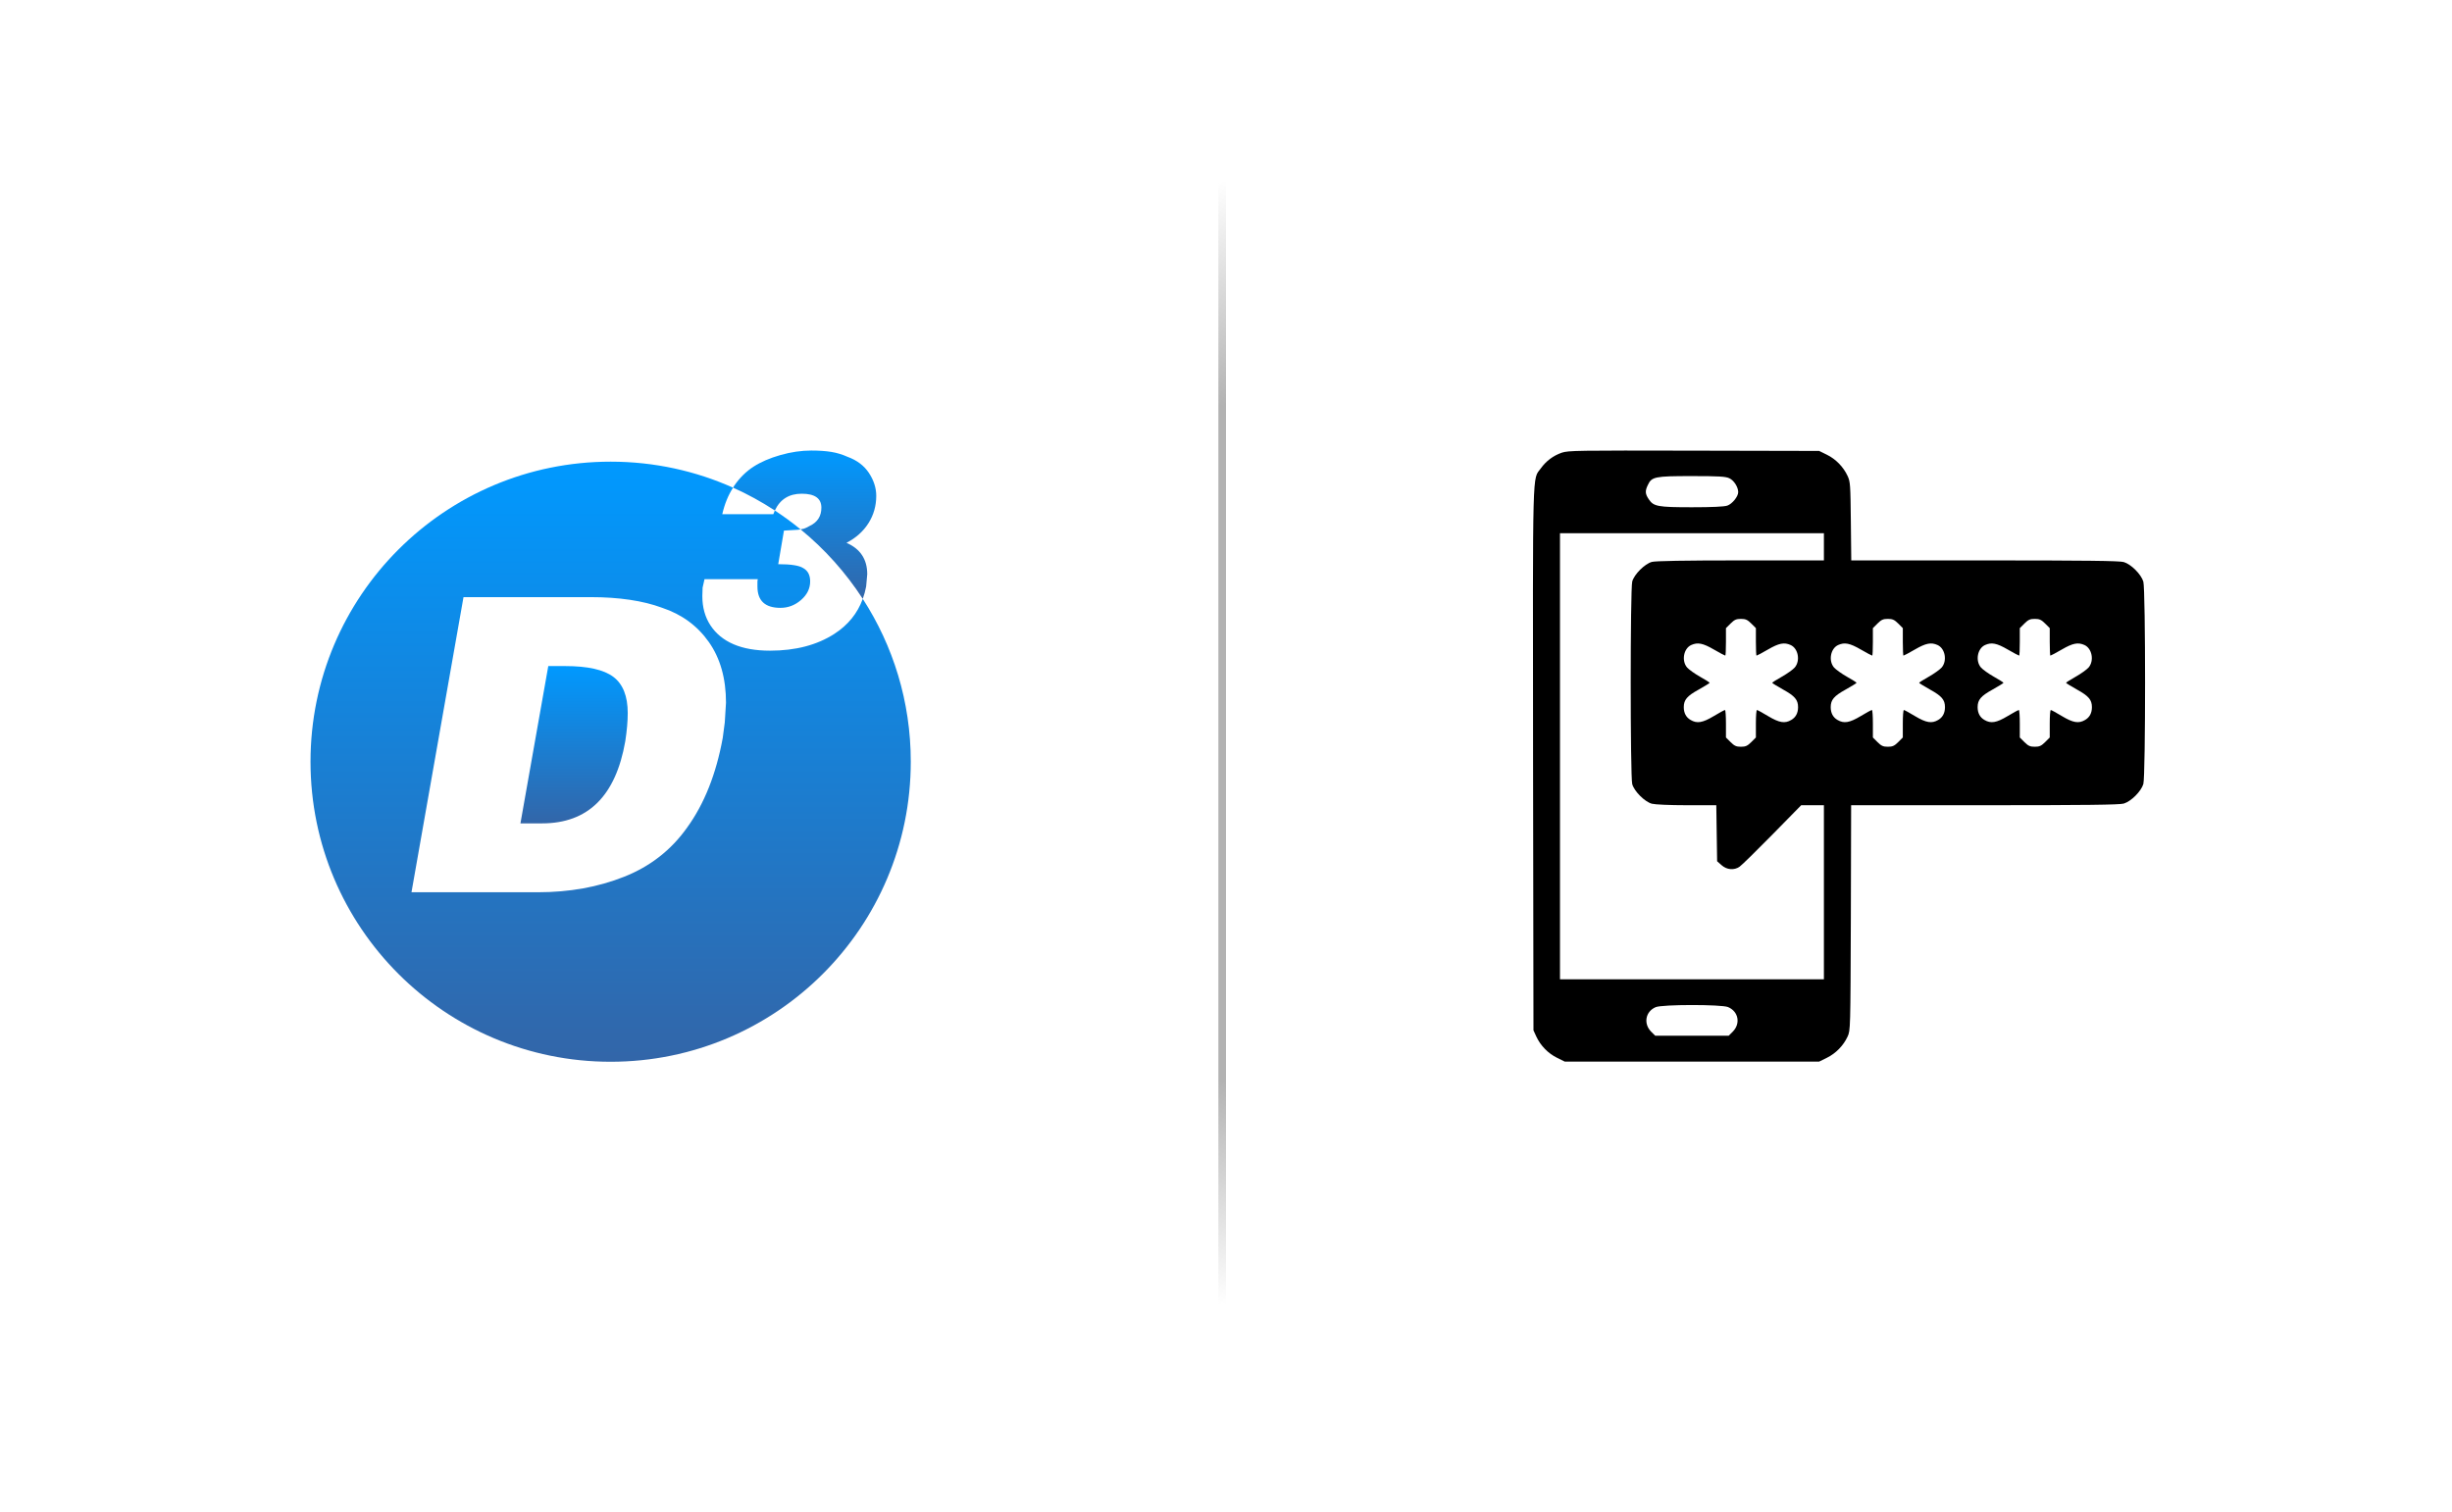
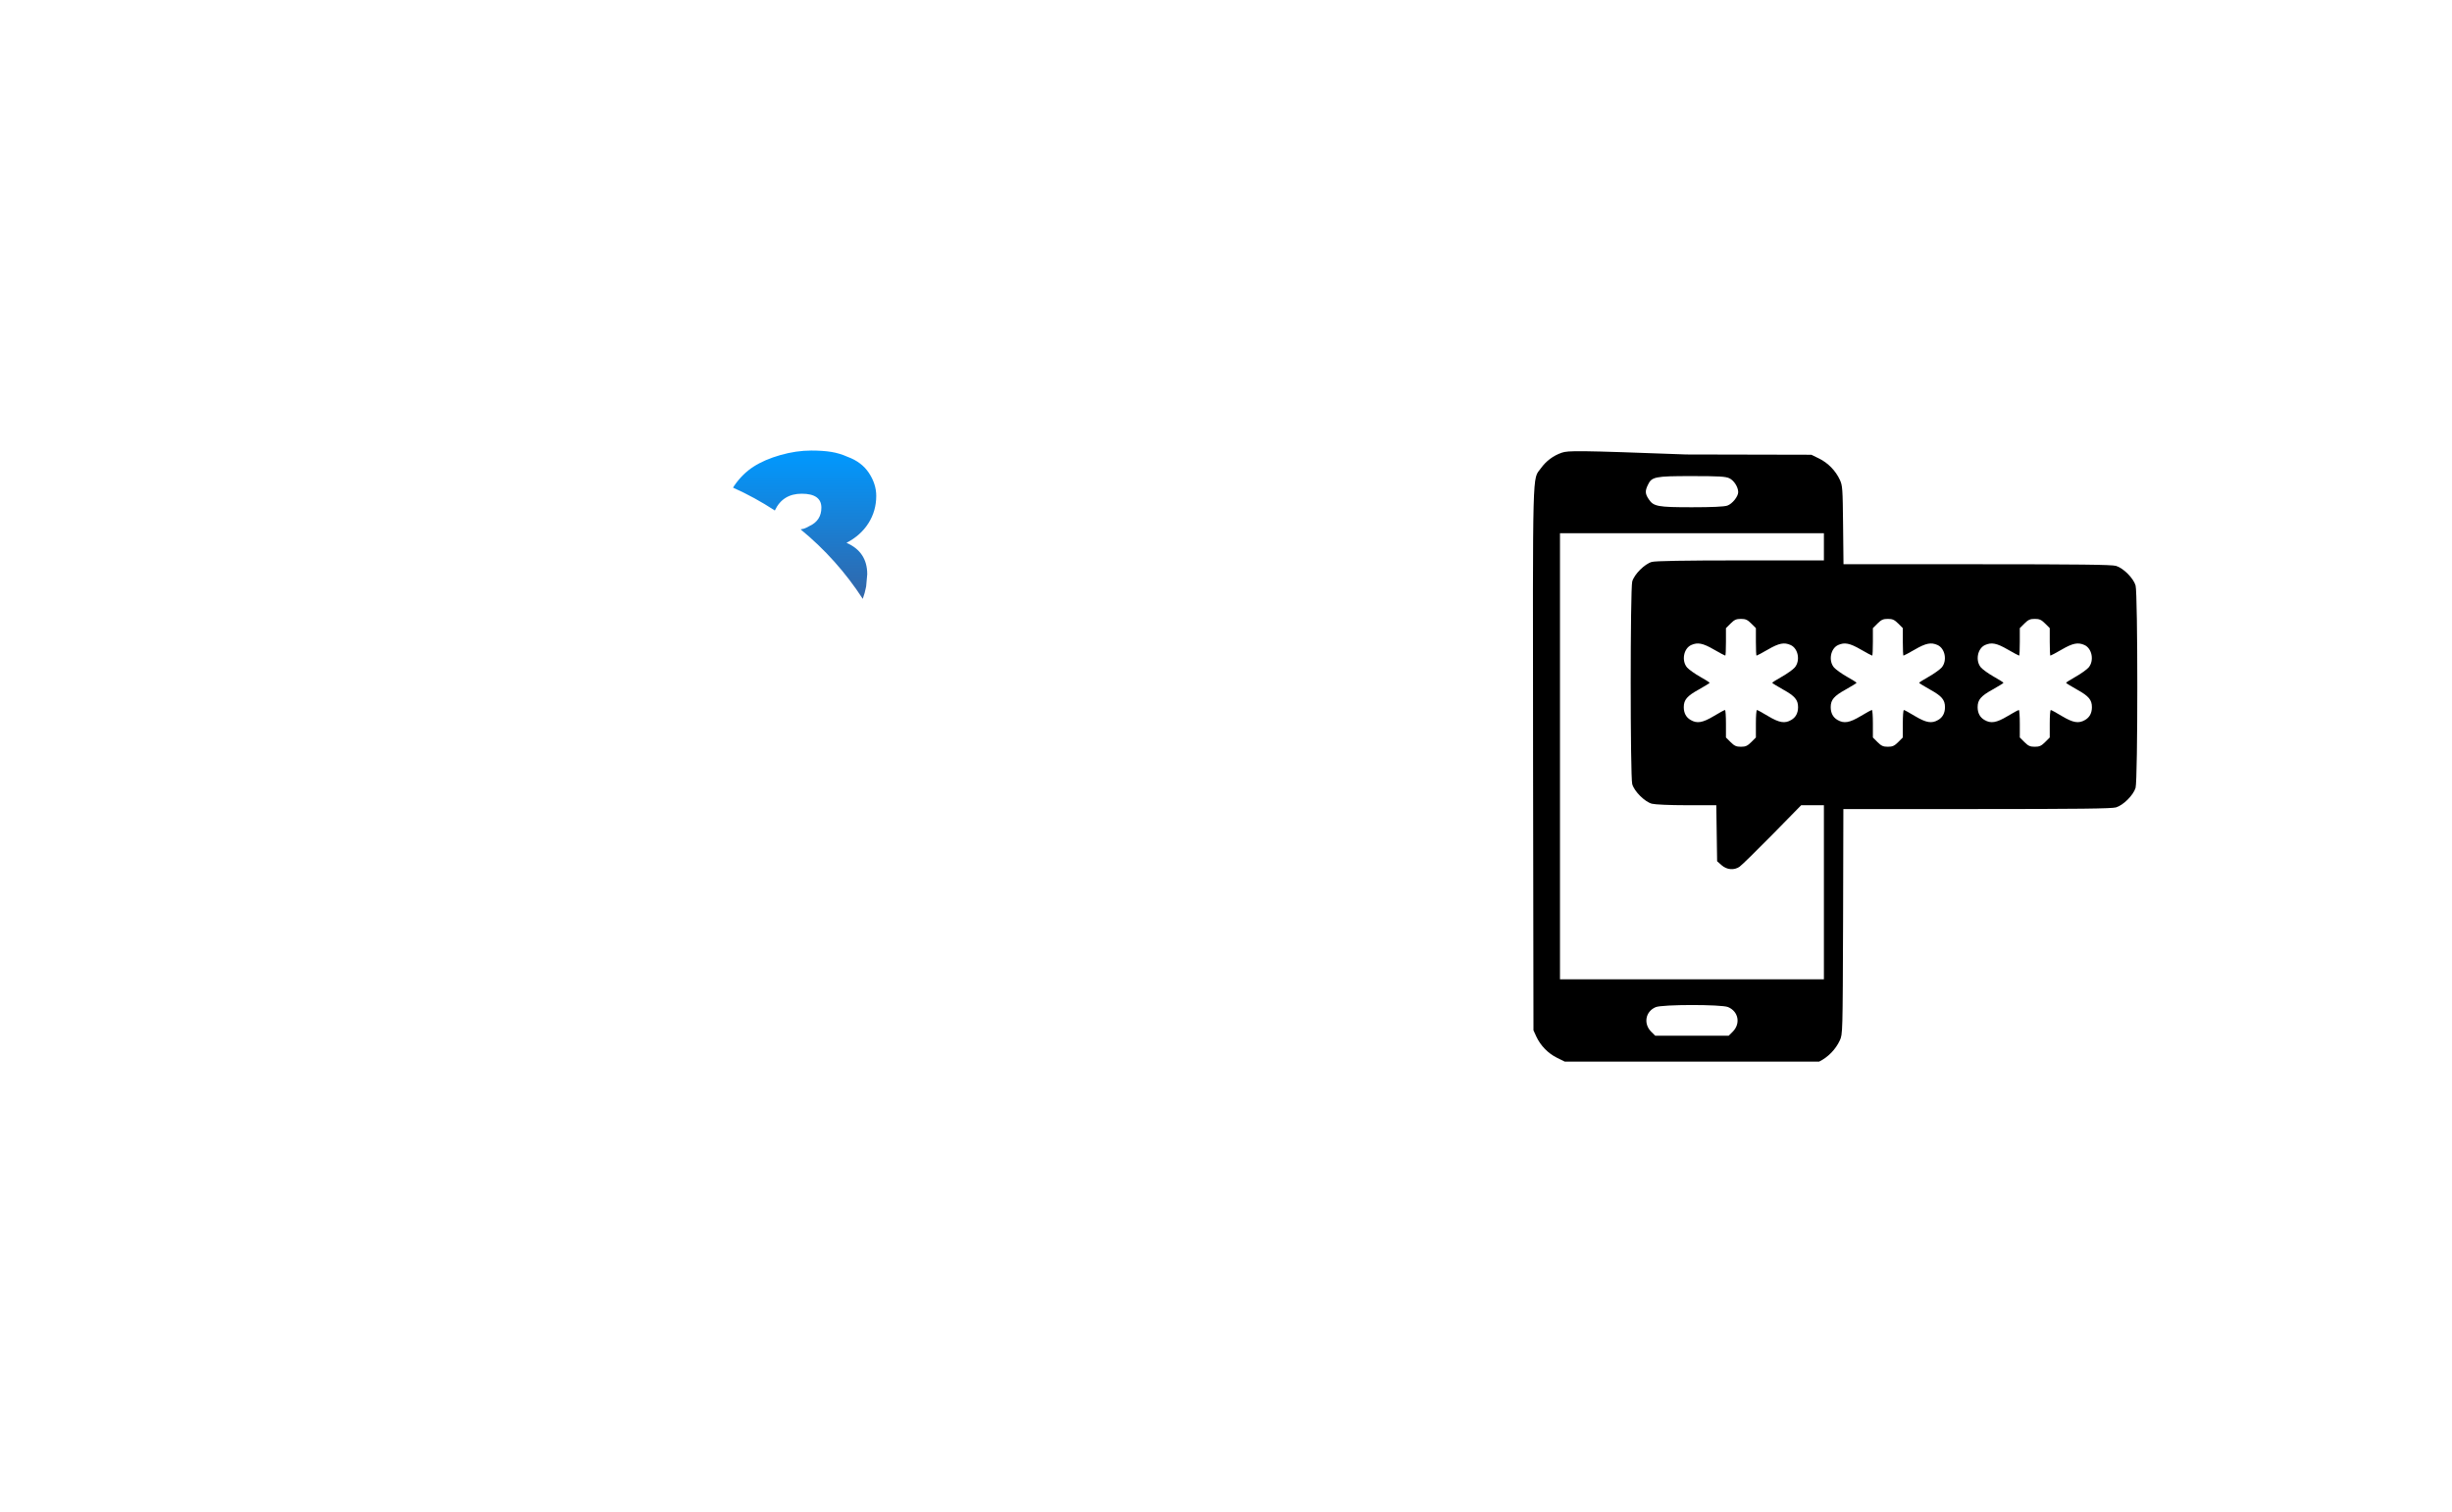
<svg xmlns="http://www.w3.org/2000/svg" version="1.1" id="Ebene_1" x="0px" y="0px" width="201px" height="124px" viewBox="0 0 201 124" enable-background="new 0 0 201 124" xml:space="preserve">
  <g>
    <linearGradient id="SVGID_1_" gradientUnits="userSpaceOnUse" x1="47.059" y1="67.512" x2="47.059" y2="54.614">
      <stop offset="0.006" style="stop-color:#3266A9" />
      <stop offset="1" style="stop-color:#0099FF" />
    </linearGradient>
-     <path fill="url(#SVGID_1_)" d="M50.282,55.502c-0.784-0.592-2.104-0.888-3.961-0.888h-1.376l-2.283,12.898h1.779   c3.76,0,6.032-2.245,6.815-6.733c0.134-0.871,0.202-1.642,0.202-2.313C51.457,57.081,51.064,56.093,50.282,55.502z" />
    <linearGradient id="SVGID_2_" gradientUnits="userSpaceOnUse" x1="65.961" y1="49.104" x2="65.961" y2="36.943">
      <stop offset="0.006" style="stop-color:#3266A9" />
      <stop offset="1" style="stop-color:#0099FF" />
    </linearGradient>
    <path fill="url(#SVGID_2_)" d="M65.72,40.482c1.074,0,1.611,0.381,1.611,1.143c0,0.701-0.321,1.201-0.962,1.5   c-0.209,0.119-0.366,0.194-0.471,0.224c-0.065,0.019-0.158,0.037-0.271,0.056c1.98,1.621,3.702,3.544,5.097,5.699   c0.117-0.321,0.21-0.658,0.277-1.013l0.09-1.008c0-1.223-0.568-2.081-1.701-2.574c0.776-0.402,1.376-0.94,1.801-1.611   c0.425-0.672,0.638-1.418,0.638-2.239c0-0.642-0.198-1.265-0.593-1.868c-0.396-0.605-0.98-1.049-1.757-1.333   c-0.433-0.193-0.876-0.328-1.332-0.402c-0.456-0.075-1.003-0.113-1.645-0.113c-0.82,0-1.663,0.124-2.529,0.37   c-0.865,0.246-1.6,0.563-2.204,0.952s-1.13,0.907-1.578,1.557c-0.036,0.052-0.066,0.109-0.101,0.163   c1.196,0.534,2.341,1.163,3.426,1.874C63.947,40.943,64.68,40.482,65.72,40.482z" />
    <linearGradient id="SVGID_3_" gradientUnits="userSpaceOnUse" x1="50.058" y1="87.057" x2="50.058" y2="37.852">
      <stop offset="0.006" style="stop-color:#3266A9" />
      <stop offset="1" style="stop-color:#0099FF" />
    </linearGradient>
-     <path fill="url(#SVGID_3_)" d="M70.725,49.104c-0.433,1.189-1.208,2.147-2.331,2.871c-1.425,0.918-3.182,1.377-5.271,1.377   c-1.179,0-2.175-0.176-2.988-0.525c-0.813-0.35-1.444-0.864-1.891-1.543c-0.448-0.678-0.671-1.481-0.671-2.405l0.022-0.694   l0.156-0.693h4.367l-0.028,0.179v0.179v0.246c0,1.164,0.628,1.746,1.884,1.746c0.635,0,1.201-0.217,1.696-0.649   c0.495-0.434,0.742-0.94,0.742-1.522c0-0.522-0.194-0.887-0.582-1.097c-0.329-0.208-1.007-0.313-2.036-0.313l0.47-2.754   l1.141-0.067c0.083-0.011,0.154-0.022,0.221-0.033c-0.674-0.551-1.378-1.067-2.11-1.546c-0.044,0.096-0.087,0.195-0.125,0.302   h-4.185c0.192-0.837,0.49-1.56,0.884-2.175c-3.064-1.372-6.46-2.133-10.034-2.133c-13.588,0-24.603,11.014-24.603,24.601   c0,13.59,11.015,24.604,24.603,24.604S74.66,76.043,74.66,62.453C74.66,57.532,73.214,52.949,70.725,49.104z M59.413,59.233   l-0.168,1.275c-0.538,2.953-1.511,5.404-2.921,7.35c-1.298,1.835-3.016,3.179-5.153,4.028c-2.138,0.851-4.494,1.274-7.067,1.274   H33.731l4.264-24.198h10.441c1.141,0,2.204,0.073,3.189,0.218c0.984,0.146,1.868,0.364,2.651,0.655   c1.611,0.537,2.887,1.471,3.827,2.802c0.94,1.332,1.41,2.992,1.41,4.984L59.413,59.233z" />
  </g>
  <linearGradient id="SVGID_4_" gradientUnits="userSpaceOnUse" x1="107.303" y1="105.856" x2="93.073" y2="16.011">
    <stop offset="0" style="stop-color:#B2B2B2;stop-opacity:0" />
    <stop offset="0.2" style="stop-color:#B2B2B2" />
    <stop offset="0.8" style="stop-color:#B2B2B2" />
    <stop offset="1" style="stop-color:#B2B2B2;stop-opacity:0" />
  </linearGradient>
-   <rect x="99.875" y="14.933" fill="url(#SVGID_4_)" width="0.625" height="92" />
  <script />
  <g transform="translate(0,512) scale(0.1,-0.1)">
-     <path d="M1280.234,4748.803c-7.021-2.446-12.822-6.802-17.158-12.822c-7.041-9.702-6.592,5.796-6.367-238.306l0.332-222.49   l2.344-5.117c3.467-7.48,9.697-13.828,16.953-17.393l6.357-3.135h104.258h104.268l6.367,3.135   c7.256,3.564,13.486,9.912,16.953,17.393c2.334,5.117,2.334,5.801,2.666,97.344l0.234,92.344h109.502   c82.861,0,110.518,0.342,113.965,1.348c6.025,1.777,14.277,10.039,16.064,16.045c1.895,6.592,1.895,159.365,0,165.942   c-1.787,6.021-10.039,14.277-16.064,16.06c-3.447,1.006-30.996,1.343-113.965,1.343h-109.395l-0.342,32.109   c-0.332,29.888-0.439,32.349-2.666,37.129c-3.467,7.48-9.697,13.838-16.953,17.402l-6.367,3.125l-102.588,0.225   C1292.392,4750.698,1285.713,4750.595,1280.234,4748.803z M1417.637,4727.836c3.789-1.782,7.236-7.241,7.236-11.367   c0-3.564-4.795-9.585-8.916-11.045c-2.568-0.889-12.49-1.343-29.004-1.343c-28.096,0-31.445,0.679-35.342,6.475   c-3.018,4.458-3.242,6.802-0.781,11.821c3.125,6.689,5.684,7.251,35.908,7.251   C1409.267,4729.628,1414.609,4729.292,1417.637,4727.836z M1495.127,4671.635v-11.143h-68.242c-46.621,0-69.805-0.449-72.813-1.23   c-5.918-1.68-14.395-10.151-16.064-16.06c-1.67-6.25-1.67-159.922,0-166.152c1.67-5.908,10.146-14.395,16.064-16.064   c2.666-0.674,14.375-1.23,28.652-1.23h24.189l0.342-22.969l0.342-22.969l3.672-3.242c4.248-3.789,10.264-4.336,14.717-1.23   c1.563,1.006,13.604,12.822,26.66,26.094l23.857,24.316h9.375h9.248v-71.357v-71.377h-108.174h-108.174v182.876v182.896h108.174   h108.174V4671.635z M1435.576,4608.75l3.799-3.789v-11.27c0-6.25,0.215-11.27,0.557-11.27s4.58,2.236,9.355,5.02   c9.043,5.244,13.281,6.025,18.525,3.691c6.25-2.798,8.145-12.837,3.447-18.408c-1.436-1.67-6.23-5.132-10.586-7.578   c-4.355-2.461-7.92-4.692-7.92-5.02c0-0.342,4.131-2.788,9.033-5.586c9.473-5.229,12.158-8.354,12.158-14.38   c0-4.79-1.895-8.369-5.586-10.488c-5.225-3.11-9.805-2.334-18.945,3.125c-4.58,2.783-8.701,5.02-9.141,5.02   c-0.566,0-0.898-5.02-0.898-11.255v-11.27l-3.799-3.789c-3.115-3.125-4.678-3.804-8.467-3.804s-5.361,0.679-8.467,3.804   l-3.809,3.789v11.27c0,6.235-0.322,11.255-0.771,11.255c-0.557,0-4.688-2.236-9.268-5.02c-9.131-5.459-13.711-6.235-18.945-3.125   c-3.691,2.119-5.586,5.698-5.586,10.488c0,6.025,2.676,9.15,12.158,14.38c4.912,2.798,9.043,5.244,9.043,5.586   c0,0.327-3.564,2.559-7.92,5.02c-4.355,2.446-9.15,5.908-10.605,7.578c-4.678,5.571-2.783,15.61,3.467,18.408   c5.244,2.334,9.473,1.553,18.506-3.691c4.795-2.783,9.033-5.02,9.375-5.02c0.322,0,0.547,5.02,0.547,11.27v11.27l3.809,3.789   c3.105,3.11,4.678,3.789,8.467,3.789S1432.461,4611.86,1435.576,4608.75z M1556.025,4608.75l3.789-3.789v-11.27   c0-6.25,0.225-11.27,0.557-11.27s4.57,2.236,9.365,5.02c9.033,5.244,13.271,6.025,18.506,3.691   c6.25-2.798,8.145-12.837,3.467-18.408c-1.455-1.67-6.25-5.132-10.596-7.578c-4.355-2.461-7.91-4.692-7.91-5.02   c0-0.342,4.111-2.788,9.014-5.586c9.492-5.229,12.158-8.354,12.158-14.38c0-4.79-1.895-8.369-5.566-10.488   c-5.244-3.11-9.814-2.334-18.965,3.125c-4.57,2.783-8.691,5.02-9.141,5.02c-0.557,0-0.889-5.02-0.889-11.255v-11.27l-3.789-3.789   c-3.125-3.125-4.688-3.804-8.486-3.804c-3.789,0-5.342,0.679-8.467,3.804l-3.789,3.789v11.27c0,6.235-0.342,11.255-0.781,11.255   c-0.566,0-4.697-2.236-9.258-5.02c-9.15-5.459-13.721-6.235-18.965-3.125c-3.672,2.119-5.566,5.698-5.566,10.488   c0,6.025,2.676,9.15,12.148,14.38c4.902,2.798,9.033,5.244,9.033,5.586c0,0.327-3.564,2.559-7.92,5.02   c-4.346,2.446-9.131,5.908-10.586,7.578c-4.688,5.571-2.793,15.61,3.457,18.408c5.234,2.334,9.473,1.553,18.506-3.691   c4.795-2.783,9.033-5.02,9.365-5.02c0.342,0,0.566,5.02,0.566,11.27v11.27l3.789,3.789c3.125,3.11,4.678,3.789,8.467,3.789   C1551.338,4612.539,1552.9,4611.86,1556.025,4608.75z M1676.455,4608.75l3.799-3.789v-11.27c0-6.25,0.215-11.27,0.557-11.27   c0.332,0,4.58,2.236,9.355,5.02c9.033,5.244,13.271,6.025,18.525,3.691c6.24-2.798,8.135-12.837,3.447-18.408   c-1.445-1.67-6.24-5.132-10.596-7.578c-4.346-2.461-7.91-4.692-7.91-5.02c0-0.342,4.121-2.788,9.033-5.586   c9.473-5.229,12.158-8.354,12.158-14.38c0-4.79-1.895-8.369-5.586-10.488c-5.234-3.11-9.814-2.334-18.945,3.125   c-4.58,2.783-8.711,5.02-9.15,5.02c-0.566,0-0.889-5.02-0.889-11.255v-11.27l-3.799-3.789c-3.115-3.125-4.688-3.804-8.477-3.804   s-5.352,0.679-8.467,3.804l-3.799,3.789v11.27c0,6.235-0.332,11.255-0.781,11.255c-0.547,0-4.678-2.236-9.258-5.02   c-9.131-5.459-13.711-6.235-18.945-3.125c-3.691,2.119-5.586,5.698-5.586,10.488c0,6.025,2.686,9.15,12.158,14.38   c4.902,2.798,9.033,5.244,9.033,5.586c0,0.327-3.574,2.559-7.92,5.02c-4.346,2.446-9.141,5.908-10.586,7.578   c-4.697,5.571-2.803,15.61,3.447,18.408c5.244,2.334,9.492,1.553,18.516-3.691c4.785-2.783,9.033-5.02,9.365-5.02   c0.342,0,0.557,5.02,0.557,11.27v11.27l3.799,3.789c3.115,3.11,4.678,3.789,8.467,3.789S1673.34,4611.86,1676.455,4608.75z    M1416.514,4294.257c8.584-3.555,10.479-13.496,3.906-20.176l-3.35-3.33h-30.117h-30.098l-3.35,3.33   c-6.465,6.582-4.678,16.514,3.672,20.078C1362.422,4296.494,1411.045,4296.494,1416.514,4294.257z" />
+     <path d="M1280.234,4748.803c-7.021-2.446-12.822-6.802-17.158-12.822c-7.041-9.702-6.592,5.796-6.367-238.306l0.332-222.49   l2.344-5.117c3.467-7.48,9.697-13.828,16.953-17.393l6.357-3.135h104.258h104.268c7.256,3.564,13.486,9.912,16.953,17.393c2.334,5.117,2.334,5.801,2.666,97.344l0.234,92.344h109.502   c82.861,0,110.518,0.342,113.965,1.348c6.025,1.777,14.277,10.039,16.064,16.045c1.895,6.592,1.895,159.365,0,165.942   c-1.787,6.021-10.039,14.277-16.064,16.06c-3.447,1.006-30.996,1.343-113.965,1.343h-109.395l-0.342,32.109   c-0.332,29.888-0.439,32.349-2.666,37.129c-3.467,7.48-9.697,13.838-16.953,17.402l-6.367,3.125l-102.588,0.225   C1292.392,4750.698,1285.713,4750.595,1280.234,4748.803z M1417.637,4727.836c3.789-1.782,7.236-7.241,7.236-11.367   c0-3.564-4.795-9.585-8.916-11.045c-2.568-0.889-12.49-1.343-29.004-1.343c-28.096,0-31.445,0.679-35.342,6.475   c-3.018,4.458-3.242,6.802-0.781,11.821c3.125,6.689,5.684,7.251,35.908,7.251   C1409.267,4729.628,1414.609,4729.292,1417.637,4727.836z M1495.127,4671.635v-11.143h-68.242c-46.621,0-69.805-0.449-72.813-1.23   c-5.918-1.68-14.395-10.151-16.064-16.06c-1.67-6.25-1.67-159.922,0-166.152c1.67-5.908,10.146-14.395,16.064-16.064   c2.666-0.674,14.375-1.23,28.652-1.23h24.189l0.342-22.969l0.342-22.969l3.672-3.242c4.248-3.789,10.264-4.336,14.717-1.23   c1.563,1.006,13.604,12.822,26.66,26.094l23.857,24.316h9.375h9.248v-71.357v-71.377h-108.174h-108.174v182.876v182.896h108.174   h108.174V4671.635z M1435.576,4608.75l3.799-3.789v-11.27c0-6.25,0.215-11.27,0.557-11.27s4.58,2.236,9.355,5.02   c9.043,5.244,13.281,6.025,18.525,3.691c6.25-2.798,8.145-12.837,3.447-18.408c-1.436-1.67-6.23-5.132-10.586-7.578   c-4.355-2.461-7.92-4.692-7.92-5.02c0-0.342,4.131-2.788,9.033-5.586c9.473-5.229,12.158-8.354,12.158-14.38   c0-4.79-1.895-8.369-5.586-10.488c-5.225-3.11-9.805-2.334-18.945,3.125c-4.58,2.783-8.701,5.02-9.141,5.02   c-0.566,0-0.898-5.02-0.898-11.255v-11.27l-3.799-3.789c-3.115-3.125-4.678-3.804-8.467-3.804s-5.361,0.679-8.467,3.804   l-3.809,3.789v11.27c0,6.235-0.322,11.255-0.771,11.255c-0.557,0-4.688-2.236-9.268-5.02c-9.131-5.459-13.711-6.235-18.945-3.125   c-3.691,2.119-5.586,5.698-5.586,10.488c0,6.025,2.676,9.15,12.158,14.38c4.912,2.798,9.043,5.244,9.043,5.586   c0,0.327-3.564,2.559-7.92,5.02c-4.355,2.446-9.15,5.908-10.605,7.578c-4.678,5.571-2.783,15.61,3.467,18.408   c5.244,2.334,9.473,1.553,18.506-3.691c4.795-2.783,9.033-5.02,9.375-5.02c0.322,0,0.547,5.02,0.547,11.27v11.27l3.809,3.789   c3.105,3.11,4.678,3.789,8.467,3.789S1432.461,4611.86,1435.576,4608.75z M1556.025,4608.75l3.789-3.789v-11.27   c0-6.25,0.225-11.27,0.557-11.27s4.57,2.236,9.365,5.02c9.033,5.244,13.271,6.025,18.506,3.691   c6.25-2.798,8.145-12.837,3.467-18.408c-1.455-1.67-6.25-5.132-10.596-7.578c-4.355-2.461-7.91-4.692-7.91-5.02   c0-0.342,4.111-2.788,9.014-5.586c9.492-5.229,12.158-8.354,12.158-14.38c0-4.79-1.895-8.369-5.566-10.488   c-5.244-3.11-9.814-2.334-18.965,3.125c-4.57,2.783-8.691,5.02-9.141,5.02c-0.557,0-0.889-5.02-0.889-11.255v-11.27l-3.789-3.789   c-3.125-3.125-4.688-3.804-8.486-3.804c-3.789,0-5.342,0.679-8.467,3.804l-3.789,3.789v11.27c0,6.235-0.342,11.255-0.781,11.255   c-0.566,0-4.697-2.236-9.258-5.02c-9.15-5.459-13.721-6.235-18.965-3.125c-3.672,2.119-5.566,5.698-5.566,10.488   c0,6.025,2.676,9.15,12.148,14.38c4.902,2.798,9.033,5.244,9.033,5.586c0,0.327-3.564,2.559-7.92,5.02   c-4.346,2.446-9.131,5.908-10.586,7.578c-4.688,5.571-2.793,15.61,3.457,18.408c5.234,2.334,9.473,1.553,18.506-3.691   c4.795-2.783,9.033-5.02,9.365-5.02c0.342,0,0.566,5.02,0.566,11.27v11.27l3.789,3.789c3.125,3.11,4.678,3.789,8.467,3.789   C1551.338,4612.539,1552.9,4611.86,1556.025,4608.75z M1676.455,4608.75l3.799-3.789v-11.27c0-6.25,0.215-11.27,0.557-11.27   c0.332,0,4.58,2.236,9.355,5.02c9.033,5.244,13.271,6.025,18.525,3.691c6.24-2.798,8.135-12.837,3.447-18.408   c-1.445-1.67-6.24-5.132-10.596-7.578c-4.346-2.461-7.91-4.692-7.91-5.02c0-0.342,4.121-2.788,9.033-5.586   c9.473-5.229,12.158-8.354,12.158-14.38c0-4.79-1.895-8.369-5.586-10.488c-5.234-3.11-9.814-2.334-18.945,3.125   c-4.58,2.783-8.711,5.02-9.15,5.02c-0.566,0-0.889-5.02-0.889-11.255v-11.27l-3.799-3.789c-3.115-3.125-4.688-3.804-8.477-3.804   s-5.352,0.679-8.467,3.804l-3.799,3.789v11.27c0,6.235-0.332,11.255-0.781,11.255c-0.547,0-4.678-2.236-9.258-5.02   c-9.131-5.459-13.711-6.235-18.945-3.125c-3.691,2.119-5.586,5.698-5.586,10.488c0,6.025,2.686,9.15,12.158,14.38   c4.902,2.798,9.033,5.244,9.033,5.586c0,0.327-3.574,2.559-7.92,5.02c-4.346,2.446-9.141,5.908-10.586,7.578   c-4.697,5.571-2.803,15.61,3.447,18.408c5.244,2.334,9.492,1.553,18.516-3.691c4.785-2.783,9.033-5.02,9.365-5.02   c0.342,0,0.557,5.02,0.557,11.27v11.27l3.799,3.789c3.115,3.11,4.678,3.789,8.467,3.789S1673.34,4611.86,1676.455,4608.75z    M1416.514,4294.257c8.584-3.555,10.479-13.496,3.906-20.176l-3.35-3.33h-30.117h-30.098l-3.35,3.33   c-6.465,6.582-4.678,16.514,3.672,20.078C1362.422,4296.494,1411.045,4296.494,1416.514,4294.257z" />
  </g>
</svg>